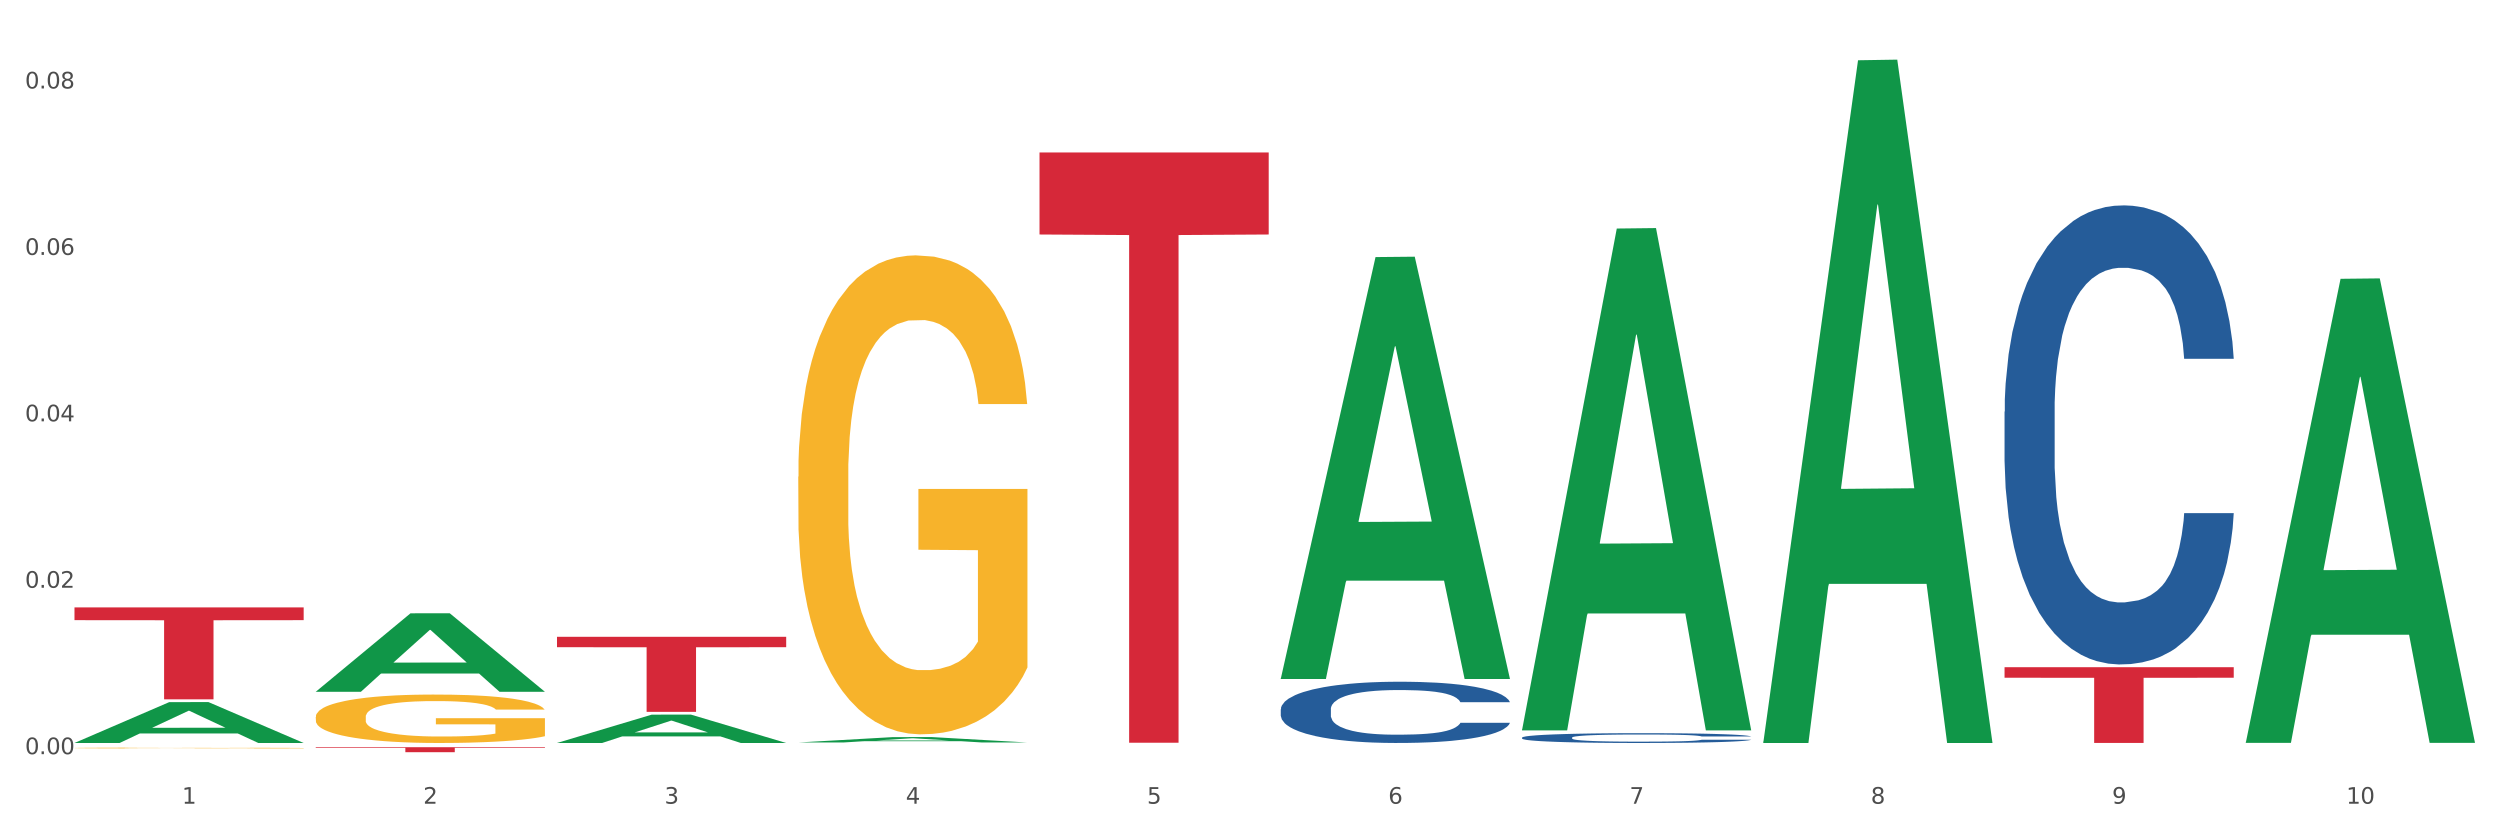
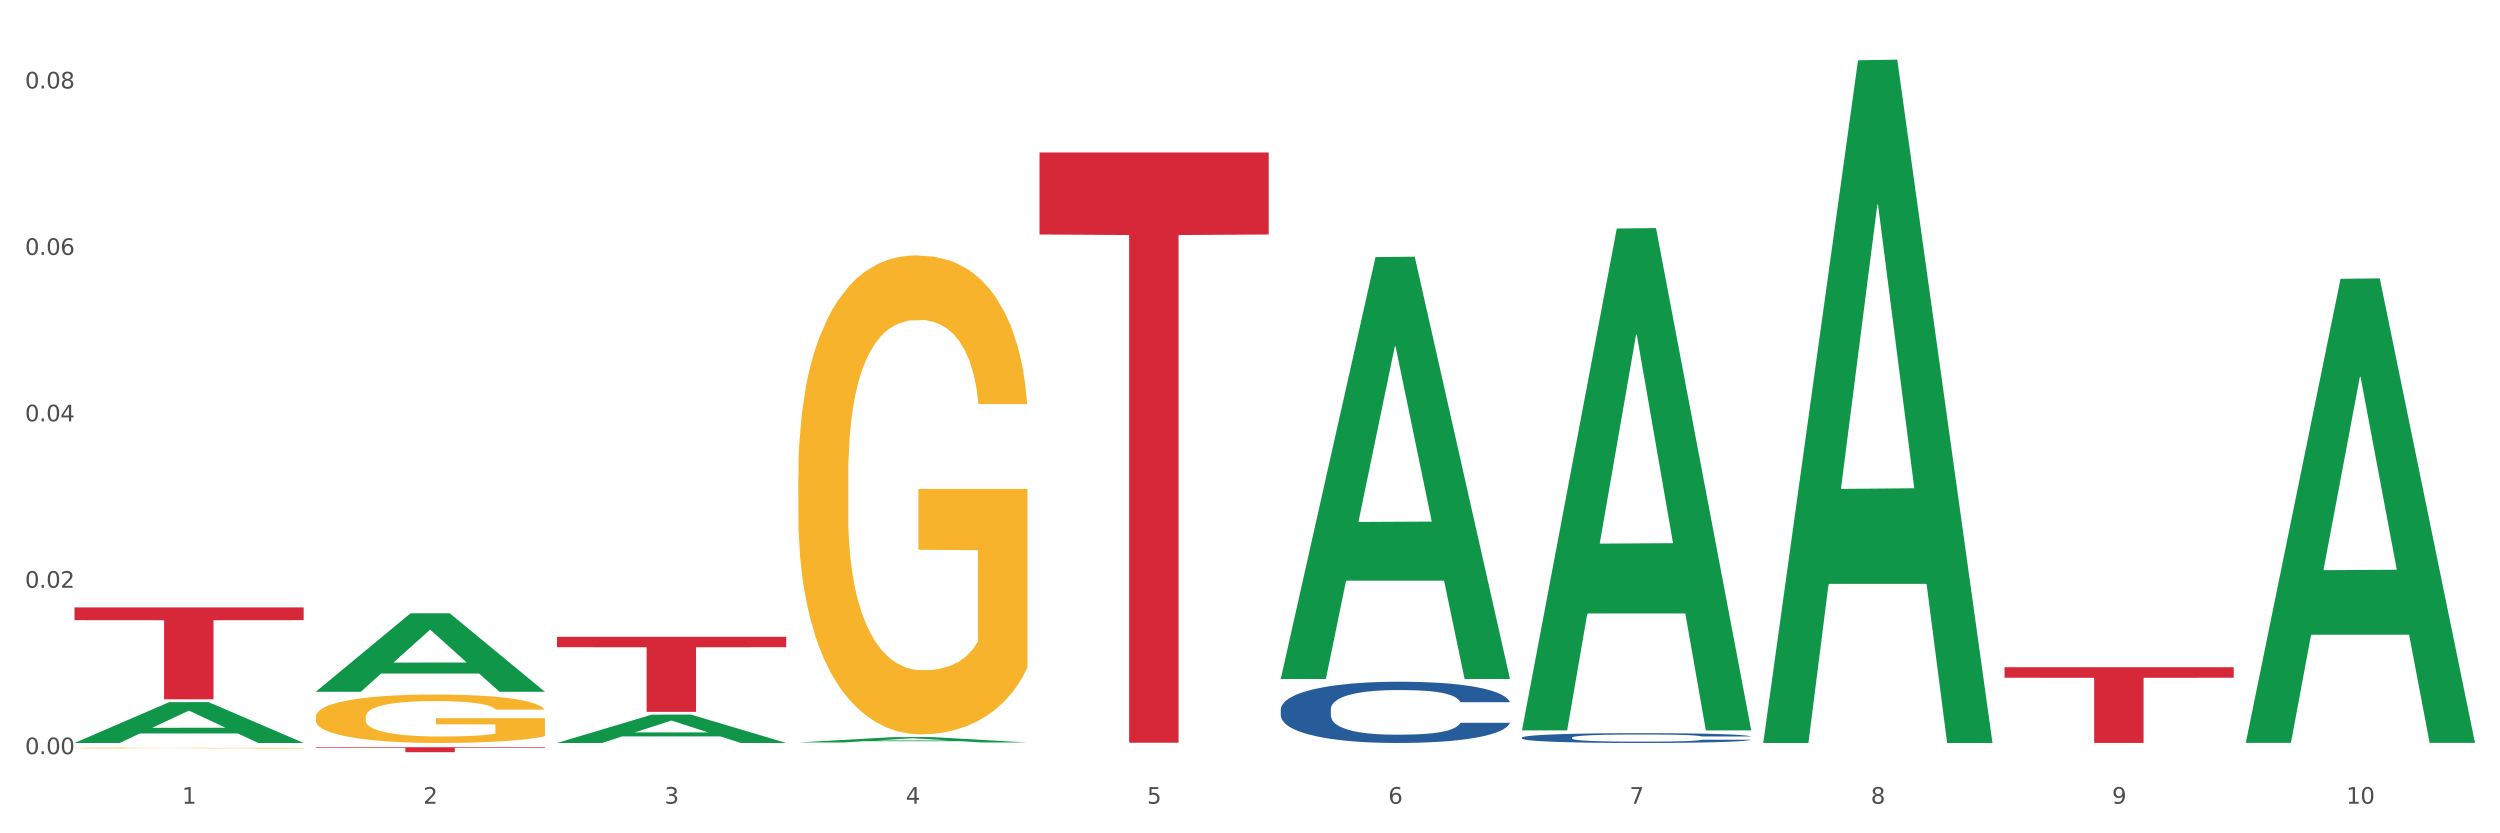
<svg xmlns="http://www.w3.org/2000/svg" xmlns:xlink="http://www.w3.org/1999/xlink" width="1080pt" height="360pt" viewBox="0 0 1080 360" version="1.1">
  <rect x="0" y="0" width="1080" height="360" fill="#333333" stroke="none" />
  <defs>
    <style type="text/css">*{stroke-linejoin: round; stroke-linecap: butt}</style>
  </defs>
  <g id="figure_1">
    <g id="patch_1">
      <path d="M 0 360  L 1080 360  L 1080 0  L 0 0  z " style="fill: #ffffff; stroke: #ffffff; stroke-linejoin: miter" />
    </g>
    <g id="axes_1">
      <g id="matplotlib.axis_1">
        <g id="xtick_1">
          <g id="text_1">
            <g style="fill: #4d4d4d" transform="translate(78.627 347.204) scale(0.096 -0.096)">
              <defs>
                <path id="DejaVuSans-31" d="M 794 531  L 1825 531  L 1825 4091  L 703 3866  L 703 4441  L 1819 4666  L 2450 4666  L 2450 531  L 3481 531  L 3481 0  L 794 0  L 794 531  z " transform="scale(0.016)" />
              </defs>
              <use xlink:href="#DejaVuSans-31" />
            </g>
          </g>
        </g>
        <g id="xtick_2">
          <g id="text_2">
            <g style="fill: #4d4d4d" transform="translate(182.851 347.204) scale(0.096 -0.096)">
              <defs>
                <path id="DejaVuSans-32" d="M 1228 531  L 3431 531  L 3431 0  L 469 0  L 469 531  Q 828 903 1448 1529  Q 2069 2156 2228 2338  Q 2531 2678 2651 2914  Q 2772 3150 2772 3378  Q 2772 3750 2511 3984  Q 2250 4219 1831 4219  Q 1534 4219 1204 4116  Q 875 4013 500 3803  L 500 4441  Q 881 4594 1212 4672  Q 1544 4750 1819 4750  Q 2544 4750 2975 4387  Q 3406 4025 3406 3419  Q 3406 3131 3298 2873  Q 3191 2616 2906 2266  Q 2828 2175 2409 1742  Q 1991 1309 1228 531  z " transform="scale(0.016)" />
              </defs>
              <use xlink:href="#DejaVuSans-32" />
            </g>
          </g>
        </g>
        <g id="xtick_3">
          <g id="text_3">
            <g style="fill: #4d4d4d" transform="translate(287.074 347.204) scale(0.096 -0.096)">
              <defs>
                <path id="DejaVuSans-33" d="M 2597 2516  Q 3050 2419 3304 2112  Q 3559 1806 3559 1356  Q 3559 666 3084 287  Q 2609 -91 1734 -91  Q 1441 -91 1130 -33  Q 819 25 488 141  L 488 750  Q 750 597 1062 519  Q 1375 441 1716 441  Q 2309 441 2620 675  Q 2931 909 2931 1356  Q 2931 1769 2642 2001  Q 2353 2234 1838 2234  L 1294 2234  L 1294 2753  L 1863 2753  Q 2328 2753 2575 2939  Q 2822 3125 2822 3475  Q 2822 3834 2567 4026  Q 2313 4219 1838 4219  Q 1578 4219 1281 4162  Q 984 4106 628 3988  L 628 4550  Q 988 4650 1302 4700  Q 1616 4750 1894 4750  Q 2613 4750 3031 4423  Q 3450 4097 3450 3541  Q 3450 3153 3228 2886  Q 3006 2619 2597 2516  z " transform="scale(0.016)" />
              </defs>
              <use xlink:href="#DejaVuSans-33" />
            </g>
          </g>
        </g>
        <g id="xtick_4">
          <g id="text_4">
            <g style="fill: #4d4d4d" transform="translate(391.298 347.204) scale(0.096 -0.096)">
              <defs>
-                 <path id="DejaVuSans-34" d="M 2419 4116  L 825 1625  L 2419 1625  L 2419 4116  z M 2253 4666  L 3047 4666  L 3047 1625  L 3713 1625  L 3713 1100  L 3047 1100  L 3047 0  L 2419 0  L 2419 1100  L 313 1100  L 313 1709  L 2253 4666  z " transform="scale(0.016)" />
+                 <path id="DejaVuSans-34" d="M 2419 4116  L 825 1625  L 2419 1625  L 2419 4116  M 2253 4666  L 3047 4666  L 3047 1625  L 3713 1625  L 3713 1100  L 3047 1100  L 3047 0  L 2419 0  L 2419 1100  L 313 1100  L 313 1709  L 2253 4666  z " transform="scale(0.016)" />
              </defs>
              <use xlink:href="#DejaVuSans-34" />
            </g>
          </g>
        </g>
        <g id="xtick_5">
          <g id="text_5">
            <g style="fill: #4d4d4d" transform="translate(495.522 347.204) scale(0.096 -0.096)">
              <defs>
                <path id="DejaVuSans-35" d="M 691 4666  L 3169 4666  L 3169 4134  L 1269 4134  L 1269 2991  Q 1406 3038 1543 3061  Q 1681 3084 1819 3084  Q 2600 3084 3056 2656  Q 3513 2228 3513 1497  Q 3513 744 3044 326  Q 2575 -91 1722 -91  Q 1428 -91 1123 -41  Q 819 9 494 109  L 494 744  Q 775 591 1075 516  Q 1375 441 1709 441  Q 2250 441 2565 725  Q 2881 1009 2881 1497  Q 2881 1984 2565 2268  Q 2250 2553 1709 2553  Q 1456 2553 1204 2497  Q 953 2441 691 2322  L 691 4666  z " transform="scale(0.016)" />
              </defs>
              <use xlink:href="#DejaVuSans-35" />
            </g>
          </g>
        </g>
        <g id="xtick_6">
          <g id="text_6">
            <g style="fill: #4d4d4d" transform="translate(599.745 347.204) scale(0.096 -0.096)">
              <defs>
                <path id="DejaVuSans-36" d="M 2113 2584  Q 1688 2584 1439 2293  Q 1191 2003 1191 1497  Q 1191 994 1439 701  Q 1688 409 2113 409  Q 2538 409 2786 701  Q 3034 994 3034 1497  Q 3034 2003 2786 2293  Q 2538 2584 2113 2584  z M 3366 4563  L 3366 3988  Q 3128 4100 2886 4159  Q 2644 4219 2406 4219  Q 1781 4219 1451 3797  Q 1122 3375 1075 2522  Q 1259 2794 1537 2939  Q 1816 3084 2150 3084  Q 2853 3084 3261 2657  Q 3669 2231 3669 1497  Q 3669 778 3244 343  Q 2819 -91 2113 -91  Q 1303 -91 875 529  Q 447 1150 447 2328  Q 447 3434 972 4092  Q 1497 4750 2381 4750  Q 2619 4750 2861 4703  Q 3103 4656 3366 4563  z " transform="scale(0.016)" />
              </defs>
              <use xlink:href="#DejaVuSans-36" />
            </g>
          </g>
        </g>
        <g id="xtick_7">
          <g id="text_7">
            <g style="fill: #4d4d4d" transform="translate(703.969 347.204) scale(0.096 -0.096)">
              <defs>
                <path id="DejaVuSans-37" d="M 525 4666  L 3525 4666  L 3525 4397  L 1831 0  L 1172 0  L 2766 4134  L 525 4134  L 525 4666  z " transform="scale(0.016)" />
              </defs>
              <use xlink:href="#DejaVuSans-37" />
            </g>
          </g>
        </g>
        <g id="xtick_8">
          <g id="text_8">
            <g style="fill: #4d4d4d" transform="translate(808.193 347.204) scale(0.096 -0.096)">
              <defs>
                <path id="DejaVuSans-38" d="M 2034 2216  Q 1584 2216 1326 1975  Q 1069 1734 1069 1313  Q 1069 891 1326 650  Q 1584 409 2034 409  Q 2484 409 2743 651  Q 3003 894 3003 1313  Q 3003 1734 2745 1975  Q 2488 2216 2034 2216  z M 1403 2484  Q 997 2584 770 2862  Q 544 3141 544 3541  Q 544 4100 942 4425  Q 1341 4750 2034 4750  Q 2731 4750 3128 4425  Q 3525 4100 3525 3541  Q 3525 3141 3298 2862  Q 3072 2584 2669 2484  Q 3125 2378 3379 2068  Q 3634 1759 3634 1313  Q 3634 634 3220 271  Q 2806 -91 2034 -91  Q 1263 -91 848 271  Q 434 634 434 1313  Q 434 1759 690 2068  Q 947 2378 1403 2484  z M 1172 3481  Q 1172 3119 1398 2916  Q 1625 2713 2034 2713  Q 2441 2713 2670 2916  Q 2900 3119 2900 3481  Q 2900 3844 2670 4047  Q 2441 4250 2034 4250  Q 1625 4250 1398 4047  Q 1172 3844 1172 3481  z " transform="scale(0.016)" />
              </defs>
              <use xlink:href="#DejaVuSans-38" />
            </g>
          </g>
        </g>
        <g id="xtick_9">
          <g id="text_9">
            <g style="fill: #4d4d4d" transform="translate(912.416 347.204) scale(0.096 -0.096)">
              <defs>
                <path id="DejaVuSans-39" d="M 703 97  L 703 672  Q 941 559 1184 500  Q 1428 441 1663 441  Q 2288 441 2617 861  Q 2947 1281 2994 2138  Q 2813 1869 2534 1725  Q 2256 1581 1919 1581  Q 1219 1581 811 2004  Q 403 2428 403 3163  Q 403 3881 828 4315  Q 1253 4750 1959 4750  Q 2769 4750 3195 4129  Q 3622 3509 3622 2328  Q 3622 1225 3098 567  Q 2575 -91 1691 -91  Q 1453 -91 1209 -44  Q 966 3 703 97  z M 1959 2075  Q 2384 2075 2632 2365  Q 2881 2656 2881 3163  Q 2881 3666 2632 3958  Q 2384 4250 1959 4250  Q 1534 4250 1286 3958  Q 1038 3666 1038 3163  Q 1038 2656 1286 2365  Q 1534 2075 1959 2075  z " transform="scale(0.016)" />
              </defs>
              <use xlink:href="#DejaVuSans-39" />
            </g>
          </g>
        </g>
        <g id="xtick_10">
          <g id="text_10">
            <g style="fill: #4d4d4d" transform="translate(1013.586 347.204) scale(0.096 -0.096)">
              <defs>
                <path id="DejaVuSans-30" d="M 2034 4250  Q 1547 4250 1301 3770  Q 1056 3291 1056 2328  Q 1056 1369 1301 889  Q 1547 409 2034 409  Q 2525 409 2770 889  Q 3016 1369 3016 2328  Q 3016 3291 2770 3770  Q 2525 4250 2034 4250  z M 2034 4750  Q 2819 4750 3233 4129  Q 3647 3509 3647 2328  Q 3647 1150 3233 529  Q 2819 -91 2034 -91  Q 1250 -91 836 529  Q 422 1150 422 2328  Q 422 3509 836 4129  Q 1250 4750 2034 4750  z " transform="scale(0.016)" />
              </defs>
              <use xlink:href="#DejaVuSans-31" />
              <use xlink:href="#DejaVuSans-30" transform="translate(63.623 0)" />
            </g>
          </g>
        </g>
        <g id="xtick_11" />
        <g id="xtick_12" />
        <g id="xtick_13" />
        <g id="xtick_14" />
        <g id="xtick_15" />
        <g id="xtick_16" />
        <g id="xtick_17" />
        <g id="xtick_18" />
        <g id="xtick_19" />
      </g>
      <g id="matplotlib.axis_2">
        <g id="ytick_1">
          <g id="text_11">
            <g style="fill: #4d4d4d" transform="translate(10.8 325.806) scale(0.096 -0.096)">
              <defs>
                <path id="DejaVuSans-2e" d="M 684 794  L 1344 794  L 1344 0  L 684 0  L 684 794  z " transform="scale(0.016)" />
              </defs>
              <use xlink:href="#DejaVuSans-30" />
              <use xlink:href="#DejaVuSans-2e" transform="translate(63.623 0)" />
              <use xlink:href="#DejaVuSans-30" transform="translate(95.41 0)" />
              <use xlink:href="#DejaVuSans-30" transform="translate(159.033 0)" />
            </g>
          </g>
        </g>
        <g id="ytick_2">
          <g id="text_12">
            <g style="fill: #4d4d4d" transform="translate(10.8 253.91) scale(0.096 -0.096)">
              <use xlink:href="#DejaVuSans-30" />
              <use xlink:href="#DejaVuSans-2e" transform="translate(63.623 0)" />
              <use xlink:href="#DejaVuSans-30" transform="translate(95.41 0)" />
              <use xlink:href="#DejaVuSans-32" transform="translate(159.033 0)" />
            </g>
          </g>
        </g>
        <g id="ytick_3">
          <g id="text_13">
            <g style="fill: #4d4d4d" transform="translate(10.8 182.014) scale(0.096 -0.096)">
              <use xlink:href="#DejaVuSans-30" />
              <use xlink:href="#DejaVuSans-2e" transform="translate(63.623 0)" />
              <use xlink:href="#DejaVuSans-30" transform="translate(95.41 0)" />
              <use xlink:href="#DejaVuSans-34" transform="translate(159.033 0)" />
            </g>
          </g>
        </g>
        <g id="ytick_4">
          <g id="text_14">
            <g style="fill: #4d4d4d" transform="translate(10.8 110.118) scale(0.096 -0.096)">
              <use xlink:href="#DejaVuSans-30" />
              <use xlink:href="#DejaVuSans-2e" transform="translate(63.623 0)" />
              <use xlink:href="#DejaVuSans-30" transform="translate(95.41 0)" />
              <use xlink:href="#DejaVuSans-36" transform="translate(159.033 0)" />
            </g>
          </g>
        </g>
        <g id="ytick_5">
          <g id="text_15">
            <g style="fill: #4d4d4d" transform="translate(10.8 38.223) scale(0.096 -0.096)">
              <use xlink:href="#DejaVuSans-30" />
              <use xlink:href="#DejaVuSans-2e" transform="translate(63.623 0)" />
              <use xlink:href="#DejaVuSans-30" transform="translate(95.41 0)" />
              <use xlink:href="#DejaVuSans-38" transform="translate(159.033 0)" />
            </g>
          </g>
        </g>
        <g id="ytick_6" />
        <g id="ytick_7" />
        <g id="ytick_8" />
        <g id="ytick_9" />
      </g>
      <g id="PolyCollection_1">
        <path d="M 32.175 320.94  L 32.277 320.923  L 73.107 303.316  L 90.051 303.299  L 131.187 320.973  L 111.589 320.973  L 102.709 316.858  L 60.552 316.858  L 60.246 316.924  L 51.671 320.973  L 32.175 320.973  L 32.175 320.94  L 65.86 314.402  L 97.401 314.385  L 81.783 307.066  L 81.579 307.033  L 81.375 307.083  L 65.758 314.385  L 65.86 314.402  L 32.175 320.94  z " clip-path="url(#p8b4f6a090a)" style="fill: #109648" />
        <path d="M 240.622 275.084  L 339.635 275.084  L 339.635 279.592  L 300.687 279.623  L 300.687 307.527  L 279.336 307.527  L 279.336 279.623  L 240.622 279.592  L 240.622 275.114  L 240.622 275.084  z " clip-path="url(#p8b4f6a090a)" style="fill: #d62839" />
        <path d="M 136.399 322.79  L 235.411 322.79  L 235.411 323.09  L 196.463 323.092  L 196.463 324.95  L 175.112 324.95  L 175.112 323.092  L 136.399 323.09  L 136.399 322.792  L 136.399 322.79  z " clip-path="url(#p8b4f6a090a)" style="fill: #d62839" />
        <path d="M 32.175 262.387  L 131.187 262.387  L 131.187 267.908  L 92.239 267.945  L 92.239 302.114  L 70.888 302.114  L 70.888 267.945  L 32.175 267.908  L 32.175 262.424  L 32.175 262.387  z " clip-path="url(#p8b4f6a090a)" style="fill: #d62839" />
        <path d="M 344.846 205.931  L 344.963 205.742  L 344.963 198.939  L 345.197 193.081  L 346.366 178.907  L 348.119 167.191  L 349.405 160.954  L 350.691 155.852  L 352.21 150.75  L 354.081 145.458  L 357.471 137.71  L 359.575 133.742  L 362.147 129.584  L 366.823 123.537  L 370.213 120.135  L 373.72 117.3  L 379.448 113.899  L 383.188 112.387  L 387.163 111.253  L 391.956 110.497  L 395.579 110.308  L 403.529 110.875  L 410.309 112.576  L 413.582 113.899  L 417.79 116.166  L 420.011 117.678  L 423.635 120.702  L 427.376 124.671  L 429.947 128.072  L 433.805 134.497  L 436.728 140.923  L 439.416 148.86  L 440.819 154.34  L 441.871 159.443  L 442.806 165.301  L 443.741 174.561  L 422.7 174.561  L 421.882 167.947  L 420.596 161.71  L 418.725 155.663  L 417.089 151.883  L 414.283 147.159  L 411.711 144.135  L 409.023 141.868  L 405.75 139.978  L 403.178 139.033  L 399.554 138.277  L 392.423 138.466  L 387.63 139.978  L 384.357 141.868  L 382.253 143.568  L 380.383 145.458  L 378.279 148.104  L 375.824 152.072  L 374.07 155.663  L 372.317 160.199  L 370.914 164.734  L 369.628 170.025  L 368.576 175.695  L 367.758 181.553  L 367.056 188.734  L 366.472 200.64  L 366.472 226.53  L 366.706 232.389  L 367.29 240.137  L 367.992 245.995  L 369.161 252.987  L 370.213 257.712  L 372.2 264.515  L 374.421 270.184  L 376.174 273.775  L 377.928 276.799  L 380.967 280.956  L 384.357 284.358  L 387.28 286.436  L 391.254 288.326  L 393.943 289.082  L 396.281 289.46  L 402.009 289.46  L 406.1 288.893  L 410.659 287.57  L 414.166 285.87  L 417.089 283.791  L 420.362 280.389  L 422.466 277.177  L 422.466 237.68  L 396.748 237.491  L 396.748 211.223  L 443.858 211.223  L 443.858 288.326  L 441.871 292.295  L 439.65 295.885  L 437.312 299.098  L 433.805 303.067  L 429.597 306.846  L 425.856 309.492  L 421.882 311.76  L 417.206 313.838  L 411.127 315.728  L 407.386 316.484  L 402.71 317.051  L 397.216 317.24  L 392.423 316.862  L 387.747 315.917  L 382.838 314.216  L 378.045 311.76  L 374.421 309.303  L 370.797 306.279  L 366.94 302.311  L 363.9 298.531  L 361.562 295.13  L 358.99 290.783  L 356.185 285.114  L 354.081 280.011  L 352.21 274.72  L 350.223 267.917  L 348.82 262.058  L 347.418 254.688  L 346.599 249.208  L 345.664 240.704  L 344.963 228.798  L 344.846 205.931  z " clip-path="url(#p8b4f6a090a)" style="fill: #f7b32b" />
        <path d="M 136.399 309.718  L 136.516 309.699  L 136.516 309.011  L 136.749 308.419  L 137.918 306.985  L 139.672 305.801  L 140.958 305.17  L 142.244 304.654  L 143.763 304.138  L 145.634 303.603  L 149.024 302.82  L 151.128 302.418  L 153.699 301.998  L 158.375 301.386  L 161.765 301.042  L 165.272 300.756  L 171 300.412  L 174.741 300.259  L 178.716 300.144  L 183.508 300.068  L 187.132 300.049  L 195.081 300.106  L 201.861 300.278  L 205.135 300.412  L 209.343 300.641  L 211.564 300.794  L 215.188 301.1  L 218.928 301.501  L 221.5 301.845  L 225.358 302.495  L 228.28 303.144  L 230.969 303.947  L 232.372 304.501  L 233.424 305.017  L 234.359 305.609  L 235.294 306.546  L 214.253 306.546  L 213.434 305.877  L 212.148 305.246  L 210.278 304.635  L 208.641 304.253  L 205.836 303.775  L 203.264 303.469  L 200.576 303.24  L 197.302 303.049  L 194.731 302.953  L 191.107 302.877  L 183.976 302.896  L 179.183 303.049  L 175.91 303.24  L 173.806 303.412  L 171.936 303.603  L 169.831 303.871  L 167.377 304.272  L 165.623 304.635  L 163.87 305.094  L 162.467 305.552  L 161.181 306.087  L 160.129 306.66  L 159.311 307.253  L 158.609 307.979  L 158.025 309.183  L 158.025 311.801  L 158.259 312.393  L 158.843 313.177  L 159.544 313.769  L 160.713 314.476  L 161.765 314.954  L 163.753 315.642  L 165.974 316.215  L 167.727 316.578  L 169.481 316.884  L 172.52 317.304  L 175.91 317.648  L 178.833 317.858  L 182.807 318.05  L 185.496 318.126  L 187.834 318.164  L 193.562 318.164  L 197.653 318.107  L 202.212 317.973  L 205.719 317.801  L 208.641 317.591  L 211.915 317.247  L 214.019 316.922  L 214.019 312.928  L 188.301 312.909  L 188.301 310.253  L 235.411 310.253  L 235.411 318.05  L 233.424 318.451  L 231.203 318.814  L 228.865 319.139  L 225.358 319.54  L 221.15 319.922  L 217.409 320.19  L 213.434 320.419  L 208.758 320.629  L 202.68 320.82  L 198.939 320.897  L 194.263 320.954  L 188.769 320.973  L 183.976 320.935  L 179.3 320.839  L 174.39 320.667  L 169.598 320.419  L 165.974 320.171  L 162.35 319.865  L 158.492 319.464  L 155.453 319.081  L 153.115 318.737  L 150.543 318.298  L 147.738 317.725  L 145.634 317.209  L 143.763 316.674  L 141.776 315.986  L 140.373 315.393  L 138.97 314.648  L 138.152 314.094  L 137.217 313.234  L 136.516 312.03  L 136.399 309.718  z " clip-path="url(#p8b4f6a090a)" style="fill: #f7b32b" />
        <path d="M 32.175 323.138  L 32.292 323.138  L 32.292 323.126  L 32.526 323.116  L 33.695 323.093  L 35.448 323.073  L 36.734 323.062  L 38.02 323.054  L 39.54 323.045  L 41.41 323.036  L 44.8 323.023  L 46.904 323.017  L 49.476 323.01  L 54.152 322.999  L 57.542 322.994  L 61.049 322.989  L 66.777 322.983  L 70.517 322.981  L 74.492 322.979  L 79.285 322.977  L 82.909 322.977  L 90.858 322.978  L 97.638 322.981  L 100.911 322.983  L 105.119 322.987  L 107.34 322.989  L 110.964 322.995  L 114.705 323.001  L 117.277 323.007  L 121.134 323.018  L 124.057 323.029  L 126.745 323.042  L 128.148 323.051  L 129.2 323.06  L 130.135 323.07  L 131.071 323.085  L 110.029 323.085  L 109.211 323.074  L 107.925 323.064  L 106.054 323.053  L 104.418 323.047  L 101.612 323.039  L 99.041 323.034  L 96.352 323.03  L 93.079 323.027  L 90.507 323.025  L 86.883 323.024  L 79.752 323.025  L 74.96 323.027  L 71.686 323.03  L 69.582 323.033  L 67.712 323.036  L 65.608 323.041  L 63.153 323.047  L 61.399 323.053  L 59.646 323.061  L 58.243 323.069  L 56.957 323.078  L 55.905 323.087  L 55.087 323.097  L 54.386 323.109  L 53.801 323.129  L 53.801 323.173  L 54.035 323.183  L 54.619 323.196  L 55.321 323.206  L 56.49 323.217  L 57.542 323.225  L 59.529 323.237  L 61.75 323.246  L 63.504 323.252  L 65.257 323.257  L 68.296 323.264  L 71.686 323.27  L 74.609 323.274  L 78.583 323.277  L 81.272 323.278  L 83.61 323.279  L 89.338 323.279  L 93.429 323.278  L 97.988 323.276  L 101.495 323.273  L 104.418 323.269  L 107.691 323.264  L 109.795 323.258  L 109.795 323.192  L 84.078 323.191  L 84.078 323.147  L 131.187 323.147  L 131.187 323.277  L 129.2 323.284  L 126.979 323.29  L 124.641 323.295  L 121.134 323.302  L 116.926 323.308  L 113.185 323.313  L 109.211 323.316  L 104.535 323.32  L 98.456 323.323  L 94.715 323.324  L 90.039 323.325  L 84.545 323.326  L 79.752 323.325  L 75.076 323.323  L 70.167 323.32  L 65.374 323.316  L 61.75 323.312  L 58.126 323.307  L 54.269 323.3  L 51.229 323.294  L 48.891 323.288  L 46.32 323.281  L 43.514 323.271  L 41.41 323.263  L 39.54 323.254  L 37.552 323.243  L 36.15 323.233  L 34.747 323.22  L 33.928 323.211  L 32.993 323.197  L 32.292 323.177  L 32.175 323.138  z " clip-path="url(#p8b4f6a090a)" style="fill: #f7b32b" />
        <path d="M 553.293 306.395  L 553.41 306.371  L 553.41 305.694  L 553.761 304.776  L 555.049 303.084  L 556.687 301.804  L 559.496 300.306  L 561.017 299.677  L 563.007 298.976  L 567.103 297.841  L 571.785 296.874  L 575.062 296.343  L 577.52 296.004  L 583.02 295.4  L 586.18 295.134  L 589.457 294.917  L 592.266 294.772  L 596.948 294.603  L 600.693 294.53  L 605.023 294.506  L 608.651 294.53  L 613.45 294.627  L 620.472 294.917  L 623.164 295.086  L 626.792 295.376  L 630.537 295.763  L 633.58 296.149  L 637.091 296.705  L 640.719 297.43  L 644.23 298.348  L 646.688 299.194  L 648.677 300.088  L 650.433 301.175  L 651.72 302.36  L 652.306 303.35  L 630.888 303.35  L 630.303 302.456  L 629.132 301.49  L 627.962 300.837  L 626.675 300.306  L 624.685 299.701  L 622.929 299.315  L 620.004 298.856  L 617.312 298.566  L 615.088 298.397  L 612.396 298.252  L 606.661 298.107  L 602.565 298.107  L 599.99 298.155  L 596.83 298.276  L 594.139 298.445  L 590.979 298.735  L 588.521 299.049  L 586.063 299.46  L 584.659 299.75  L 582.552 300.281  L 581.148 300.716  L 579.275 301.465  L 578.222 301.997  L 576.349 303.374  L 575.53 304.389  L 575.179 305.09  L 574.945 305.863  L 574.945 309.633  L 575.647 311.325  L 576.232 312.05  L 577.168 312.871  L 578.924 313.934  L 581.499 314.974  L 584.191 315.723  L 586.414 316.182  L 588.521 316.52  L 590.628 316.786  L 593.202 317.028  L 595.309 317.173  L 598.469 317.318  L 602.214 317.39  L 605.14 317.39  L 611.109 317.269  L 613.801 317.148  L 616.375 316.979  L 619.184 316.713  L 621.408 316.423  L 622.695 316.206  L 624.802 315.747  L 626.441 315.264  L 627.845 314.708  L 628.781 314.224  L 629.835 313.499  L 630.654 312.678  L 630.888 312.243  L 652.306 312.243  L 651.837 313.113  L 651.018 313.959  L 649.38 315.094  L 648.092 315.747  L 646.103 316.544  L 643.996 317.221  L 641.07 317.97  L 638.378 318.526  L 635.569 319.009  L 632.526 319.444  L 627.026 320.048  L 625.036 320.217  L 620.823 320.507  L 617.546 320.676  L 612.747 320.846  L 607.832 320.942  L 602.682 320.966  L 598.118 320.918  L 593.085 320.773  L 589.925 320.628  L 586.414 320.411  L 582.318 320.072  L 578.456 319.661  L 574.828 319.178  L 571.434 318.622  L 568.274 317.994  L 564.177 316.955  L 561.135 315.94  L 558.911 314.998  L 557.389 314.2  L 555.868 313.185  L 555.049 312.485  L 553.761 310.793  L 553.293 309.222  L 553.293 306.395  z " clip-path="url(#p8b4f6a090a)" style="fill: #255c99" />
        <path d="M 449.069 65.863  L 548.082 65.863  L 548.082 101.301  L 509.134 101.54  L 509.134 320.868  L 487.783 320.868  L 487.783 101.54  L 449.069 101.301  L 449.069 66.103  L 449.069 65.863  z " clip-path="url(#p8b4f6a090a)" style="fill: #d62839" />
-         <path d="M 865.964 177.833  L 866.081 177.652  L 866.081 172.581  L 866.432 165.698  L 867.719 153.019  L 869.358 143.42  L 872.167 132.19  L 873.688 127.481  L 875.678 122.229  L 879.774 113.716  L 884.456 106.471  L 887.733 102.486  L 890.19 99.95  L 895.691 95.422  L 898.851 93.43  L 902.128 91.8  L 904.937 90.713  L 909.618 89.445  L 913.364 88.902  L 917.694 88.721  L 921.322 88.902  L 926.12 89.626  L 933.143 91.8  L 935.834 93.068  L 939.463 95.241  L 943.208 98.139  L 946.251 101.037  L 949.762 105.203  L 953.39 110.637  L 956.901 117.519  L 959.359 123.859  L 961.348 130.56  L 963.104 138.711  L 964.391 147.586  L 964.976 155.012  L 943.559 155.012  L 942.974 148.31  L 941.803 141.065  L 940.633 136.175  L 939.346 132.19  L 937.356 127.662  L 935.6 124.764  L 932.674 121.323  L 929.983 119.149  L 927.759 117.882  L 925.067 116.795  L 919.332 115.708  L 915.236 115.708  L 912.661 116.07  L 909.501 116.976  L 906.81 118.244  L 903.65 120.417  L 901.192 122.772  L 898.734 125.851  L 897.33 128.024  L 895.223 132.009  L 893.819 135.269  L 891.946 140.884  L 890.893 144.869  L 889.02 155.193  L 888.201 162.8  L 887.85 168.053  L 887.616 173.848  L 887.616 202.104  L 888.318 214.782  L 888.903 220.216  L 889.839 226.374  L 891.595 234.343  L 894.17 242.132  L 896.861 247.747  L 899.085 251.188  L 901.192 253.724  L 903.298 255.716  L 905.873 257.527  L 907.98 258.614  L 911.14 259.701  L 914.885 260.244  L 917.811 260.244  L 923.78 259.338  L 926.472 258.433  L 929.046 257.165  L 931.855 255.173  L 934.079 252.999  L 935.366 251.369  L 937.473 247.928  L 939.111 244.305  L 940.516 240.139  L 941.452 236.517  L 942.505 231.083  L 943.325 224.925  L 943.559 221.665  L 964.976 221.665  L 964.508 228.185  L 963.689 234.525  L 962.05 243.037  L 960.763 247.928  L 958.773 253.905  L 956.667 258.976  L 953.741 264.591  L 951.049 268.757  L 948.24 272.379  L 945.197 275.639  L 939.697 280.167  L 937.707 281.435  L 933.494 283.609  L 930.217 284.877  L 925.418 286.145  L 920.503 286.869  L 915.353 287.05  L 910.789 286.688  L 905.756 285.601  L 902.596 284.514  L 899.085 282.884  L 894.989 280.349  L 891.127 277.27  L 887.499 273.647  L 884.105 269.481  L 880.945 264.772  L 876.848 256.984  L 873.805 249.377  L 871.582 242.313  L 870.06 236.336  L 868.539 228.729  L 867.719 223.476  L 866.432 210.798  L 865.964 199.025  L 865.964 177.833  z " clip-path="url(#p8b4f6a090a)" style="fill: #255c99" />
        <path d="M 657.517 318.633  L 657.634 318.629  L 657.634 318.521  L 657.985 318.374  L 659.272 318.103  L 660.911 317.898  L 663.72 317.658  L 665.241 317.557  L 667.231 317.445  L 671.327 317.263  L 676.008 317.108  L 679.285 317.023  L 681.743 316.969  L 687.244 316.872  L 690.404 316.829  L 693.681 316.794  L 696.49 316.771  L 701.171 316.744  L 704.916 316.732  L 709.247 316.729  L 712.875 316.732  L 717.673 316.748  L 724.695 316.794  L 727.387 316.821  L 731.015 316.868  L 734.76 316.93  L 737.803 316.992  L 741.314 317.081  L 744.943 317.197  L 748.454 317.344  L 750.911 317.48  L 752.901 317.623  L 754.657 317.797  L 755.944 317.987  L 756.529 318.145  L 735.112 318.145  L 734.526 318.002  L 733.356 317.847  L 732.186 317.743  L 730.898 317.658  L 728.909 317.561  L 727.153 317.499  L 724.227 317.425  L 721.535 317.379  L 719.312 317.352  L 716.62 317.329  L 710.885 317.305  L 706.789 317.305  L 704.214 317.313  L 701.054 317.332  L 698.362 317.36  L 695.202 317.406  L 692.745 317.456  L 690.287 317.522  L 688.882 317.569  L 686.776 317.654  L 685.371 317.723  L 683.499 317.844  L 682.445 317.929  L 680.573 318.149  L 679.754 318.312  L 679.402 318.424  L 679.168 318.548  L 679.168 319.152  L 679.871 319.423  L 680.456 319.539  L 681.392 319.671  L 683.148 319.841  L 685.722 320.008  L 688.414 320.128  L 690.638 320.201  L 692.745 320.255  L 694.851 320.298  L 697.426 320.337  L 699.533 320.36  L 702.693 320.383  L 706.438 320.395  L 709.364 320.395  L 715.332 320.375  L 718.024 320.356  L 720.599 320.329  L 723.408 320.286  L 725.632 320.24  L 726.919 320.205  L 729.026 320.131  L 730.664 320.054  L 732.069 319.965  L 733.005 319.888  L 734.058 319.771  L 734.877 319.64  L 735.112 319.57  L 756.529 319.57  L 756.061 319.71  L 755.242 319.845  L 753.603 320.027  L 752.316 320.131  L 750.326 320.259  L 748.22 320.368  L 745.294 320.488  L 742.602 320.577  L 739.793 320.654  L 736.75 320.724  L 731.249 320.821  L 729.26 320.848  L 725.046 320.894  L 721.769 320.921  L 716.971 320.948  L 712.055 320.964  L 706.906 320.968  L 702.341 320.96  L 697.309 320.937  L 694.149 320.914  L 690.638 320.879  L 686.542 320.824  L 682.679 320.759  L 679.051 320.681  L 675.657 320.592  L 672.497 320.492  L 668.401 320.325  L 665.358 320.162  L 663.134 320.011  L 661.613 319.884  L 660.091 319.721  L 659.272 319.609  L 657.985 319.338  L 657.517 319.086  L 657.517 318.633  z " clip-path="url(#p8b4f6a090a)" style="fill: #255c99" />
        <path d="M 970.188 320.551  L 970.29 320.362  L 1011.12 120.446  L 1028.064 120.258  L 1069.2 320.927  L 1049.602 320.927  L 1040.721 274.199  L 998.564 274.199  L 998.258 274.952  L 989.684 320.927  L 970.188 320.927  L 970.188 320.551  L 1003.872 246.312  L 1035.413 246.124  L 1019.796 163.03  L 1019.592 162.653  L 1019.388 163.218  L 1003.77 246.124  L 1003.872 246.312  L 970.188 320.551  z " clip-path="url(#p8b4f6a090a)" style="fill: #109648" />
        <path d="M 761.74 320.415  L 761.842 320.138  L 802.672 26.037  L 819.617 25.759  L 860.753 320.969  L 841.154 320.969  L 832.274 252.226  L 790.117 252.226  L 789.811 253.334  L 781.237 320.969  L 761.74 320.969  L 761.74 320.415  L 795.425 211.201  L 826.966 210.924  L 811.349 88.682  L 811.144 88.128  L 810.94 88.959  L 795.323 210.924  L 795.425 211.201  L 761.74 320.415  z " clip-path="url(#p8b4f6a090a)" style="fill: #109648" />
        <path d="M 657.517 315.135  L 657.619 314.932  L 698.449 98.728  L 715.393 98.524  L 756.529 315.543  L 736.931 315.543  L 728.05 265.007  L 685.893 265.007  L 685.587 265.822  L 677.013 315.543  L 657.517 315.543  L 657.517 315.135  L 691.201 234.849  L 722.742 234.645  L 707.125 144.781  L 706.921 144.373  L 706.717 144.984  L 691.099 234.645  L 691.201 234.849  L 657.517 315.135  z " clip-path="url(#p8b4f6a090a)" style="fill: #109648" />
        <path d="M 553.293 292.978  L 553.395 292.807  L 594.225 111.06  L 611.169 110.889  L 652.306 293.32  L 632.707 293.32  L 623.827 250.839  L 581.67 250.839  L 581.364 251.524  L 572.789 293.32  L 553.293 293.32  L 553.293 292.978  L 586.978 225.487  L 618.519 225.315  L 602.901 149.773  L 602.697 149.431  L 602.493 149.945  L 586.876 225.315  L 586.978 225.487  L 553.293 292.978  z " clip-path="url(#p8b4f6a090a)" style="fill: #109648" />
        <path d="M 344.846 320.749  L 344.948 320.747  L 385.778 318.428  L 402.722 318.426  L 443.858 320.754  L 424.26 320.754  L 415.379 320.212  L 373.223 320.212  L 372.916 320.22  L 364.342 320.754  L 344.846 320.754  L 344.846 320.749  L 378.53 319.888  L 410.072 319.886  L 394.454 318.922  L 394.25 318.918  L 394.046 318.924  L 378.428 319.886  L 378.53 319.888  L 344.846 320.749  z " clip-path="url(#p8b4f6a090a)" style="fill: #109648" />
        <path d="M 240.622 320.946  L 240.724 320.934  L 281.554 308.724  L 298.499 308.712  L 339.635 320.969  L 320.036 320.969  L 311.156 318.115  L 268.999 318.115  L 268.693 318.161  L 260.118 320.969  L 240.622 320.969  L 240.622 320.946  L 274.307 316.411  L 305.848 316.4  L 290.231 311.325  L 290.026 311.302  L 289.822 311.336  L 274.205 316.4  L 274.307 316.411  L 240.622 320.946  z " clip-path="url(#p8b4f6a090a)" style="fill: #109648" />
        <path d="M 136.399 298.799  L 136.501 298.767  L 177.331 264.95  L 194.275 264.918  L 235.411 298.863  L 215.813 298.863  L 206.932 290.959  L 164.775 290.959  L 164.469 291.086  L 155.895 298.863  L 136.399 298.863  L 136.399 298.799  L 170.083 286.241  L 201.624 286.209  L 186.007 272.153  L 185.803 272.09  L 185.599 272.185  L 169.981 286.209  L 170.083 286.241  L 136.399 298.799  z " clip-path="url(#p8b4f6a090a)" style="fill: #109648" />
        <path d="M 865.964 288.236  L 964.976 288.236  L 964.976 292.783  L 926.028 292.814  L 926.028 320.96  L 904.677 320.96  L 904.677 292.814  L 865.964 292.783  L 865.964 288.266  L 865.964 288.236  z " clip-path="url(#p8b4f6a090a)" style="fill: #d62839" />
      </g>
    </g>
  </g>
  <defs>
    <clipPath id="p8b4f6a090a">
      <rect x="32.175" y="10.8" width="1037.025" height="329.109" />
    </clipPath>
  </defs>
</svg>